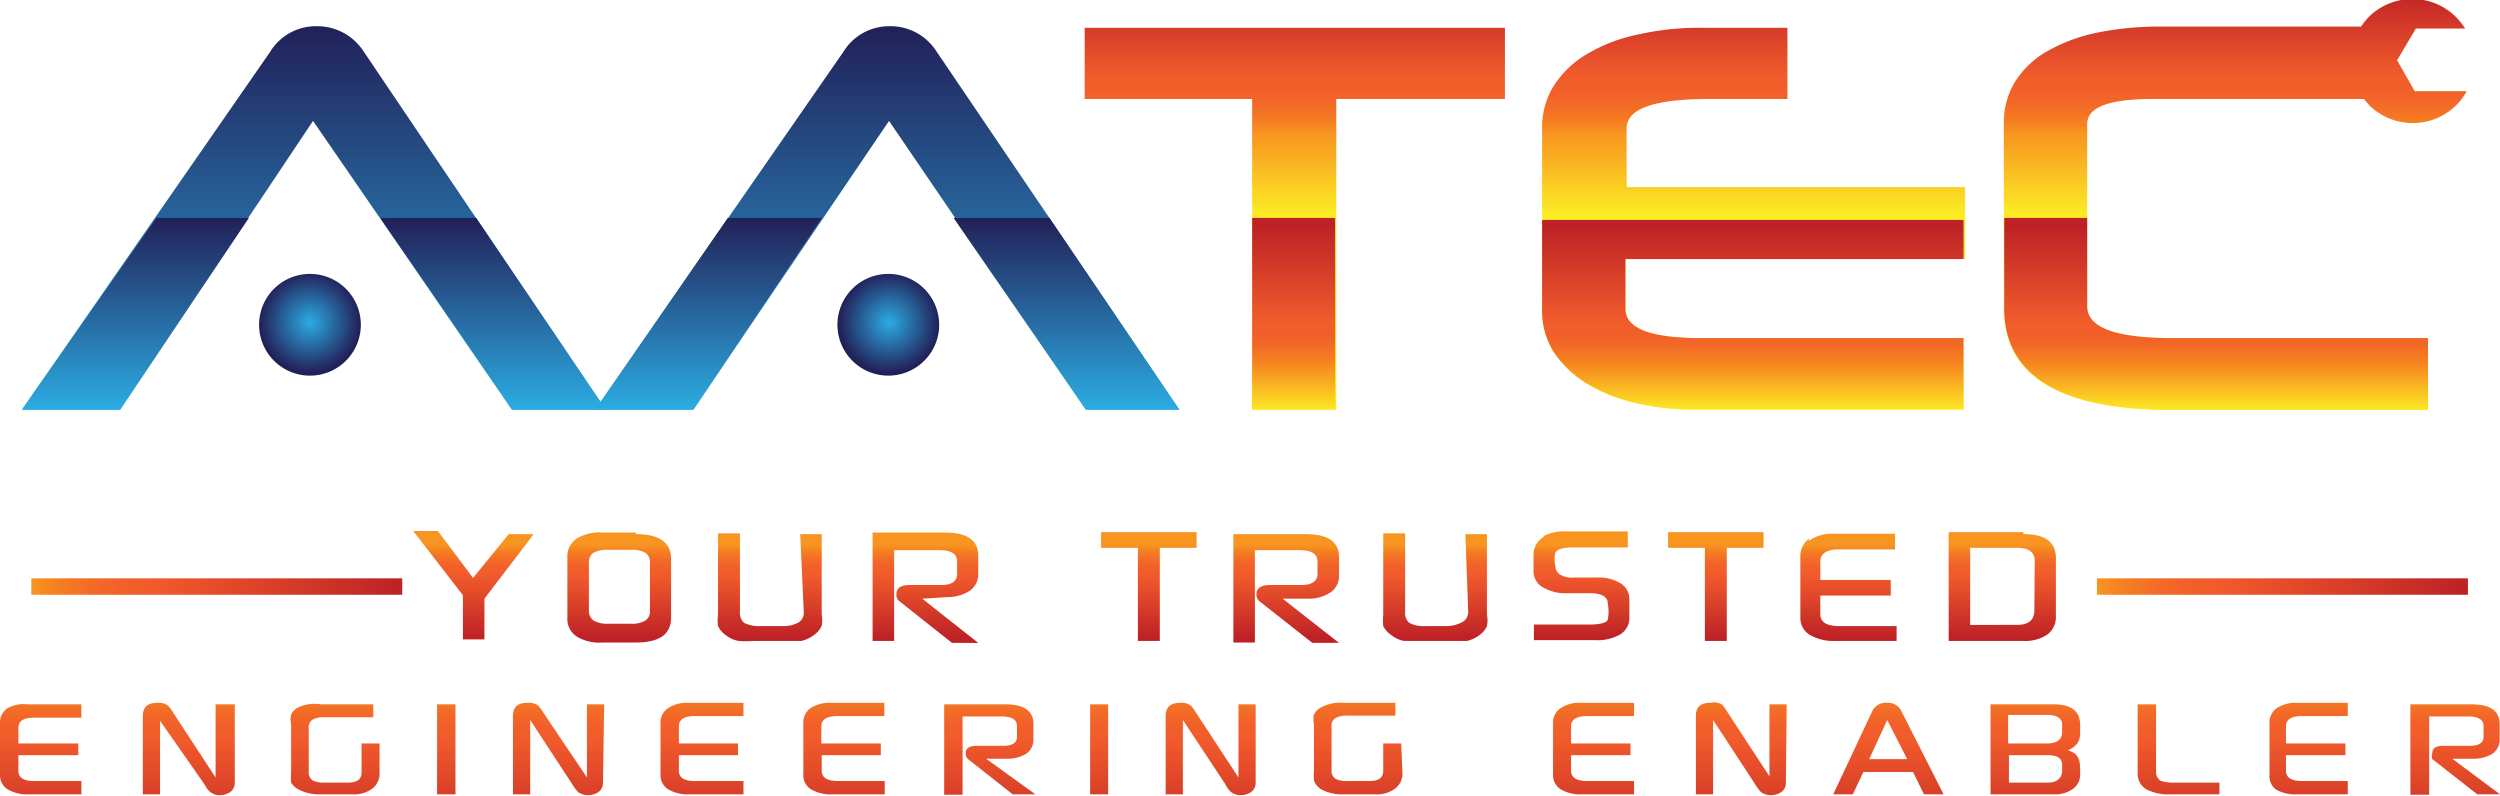
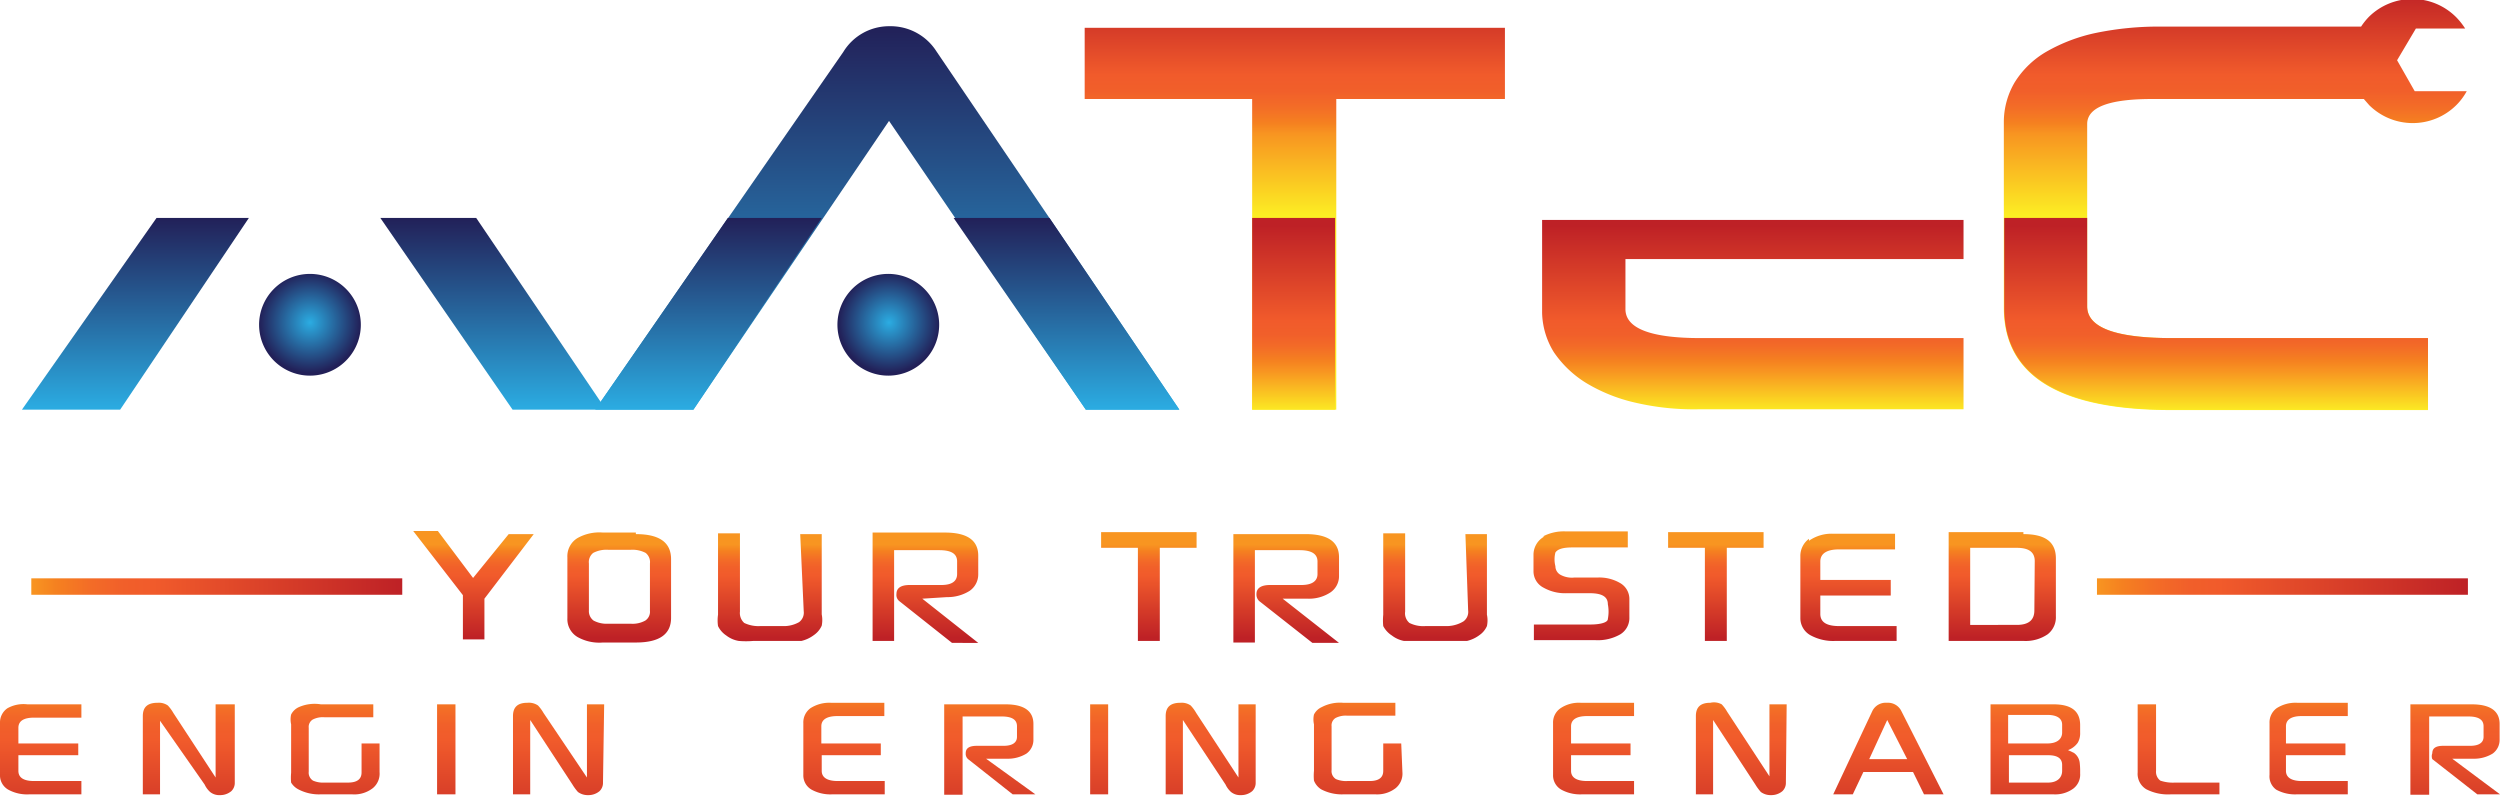
<svg xmlns="http://www.w3.org/2000/svg" xmlns:xlink="http://www.w3.org/1999/xlink" viewBox="0 0 63.89 20.34">
  <defs>
    <style>.cls-1{fill:url(#linear-gradient);}.cls-2{fill:url(#linear-gradient-2);}.cls-3{fill:url(#linear-gradient-3);}.cls-4{fill:url(#linear-gradient-4);}.cls-5{fill:url(#linear-gradient-5);}.cls-6{fill:url(#linear-gradient-6);}.cls-7{fill:url(#linear-gradient-7);}.cls-8{fill:url(#linear-gradient-8);}.cls-9{fill:url(#linear-gradient-9);}.cls-10{fill:url(#radial-gradient);}.cls-11{fill:url(#radial-gradient-2);}.cls-12{fill:url(#linear-gradient-10);}.cls-13{fill:url(#linear-gradient-11);}.cls-14{fill:url(#linear-gradient-12);}.cls-15{fill:url(#linear-gradient-13);}.cls-16{fill:url(#linear-gradient-14);}.cls-17{fill:url(#linear-gradient-15);}.cls-18{fill:url(#linear-gradient-16);}.cls-19{fill:url(#linear-gradient-17);}.cls-20{fill:url(#linear-gradient-18);}.cls-21{fill:url(#linear-gradient-19);}.cls-22{fill:url(#linear-gradient-20);}.cls-23{fill:url(#linear-gradient-21);}.cls-24{fill:url(#linear-gradient-22);}.cls-25{fill:url(#linear-gradient-23);}.cls-26{fill:url(#linear-gradient-24);}.cls-27{fill:url(#linear-gradient-25);}.cls-28{fill:url(#linear-gradient-26);}.cls-29{fill:url(#linear-gradient-27);}.cls-30{fill:url(#linear-gradient-28);}</style>
    <linearGradient id="linear-gradient" x1="92.39" y1="83.12" x2="92.39" y2="88.93" gradientTransform="matrix(1, 0, 0, -1, -59.3, 88.64)" gradientUnits="userSpaceOnUse">
      <stop offset="0" stop-color="#fcee23" />
      <stop offset="0.36" stop-color="#f89521" />
      <stop offset="0.41" stop-color="#f58020" />
      <stop offset="0.48" stop-color="#f36c27" />
      <stop offset="0.55" stop-color="#f15f2a" />
      <stop offset="0.62" stop-color="#f15b2b" />
      <stop offset="1" stop-color="#be2126" />
    </linearGradient>
    <linearGradient id="linear-gradient-2" x1="104.1" y1="83.12" x2="104.1" y2="88.93" xlink:href="#linear-gradient" />
    <linearGradient id="linear-gradient-3" x1="116.44" y1="83.12" x2="116.44" y2="88.93" xlink:href="#linear-gradient" />
    <linearGradient id="linear-gradient-4" x1="67.33" y1="87.99" x2="67.33" y2="77.86" gradientTransform="matrix(1, 0, 0, -1, -59.3, 88.64)" gradientUnits="userSpaceOnUse">
      <stop offset="0" stop-color="#222058" />
      <stop offset="1" stop-color="#2bace2" />
    </linearGradient>
    <linearGradient id="linear-gradient-5" x1="81.97" y1="87.99" x2="81.97" y2="77.86" xlink:href="#linear-gradient-4" />
    <linearGradient id="linear-gradient-6" x1="53.59" y1="207.56" x2="63.07" y2="207.56" gradientTransform="matrix(1, 0, 0, -1, 0, 222.55)" gradientUnits="userSpaceOnUse">
      <stop offset="0" stop-color="#f89521" />
      <stop offset="0.07" stop-color="#f58020" />
      <stop offset="0.16" stop-color="#f36c27" />
      <stop offset="0.25" stop-color="#f15f2a" />
      <stop offset="0.33" stop-color="#f15b2b" />
      <stop offset="1" stop-color="#be2126" />
    </linearGradient>
    <linearGradient id="linear-gradient-7" x1="0.8" y1="207.56" x2="10.29" y2="207.56" xlink:href="#linear-gradient-6" />
    <linearGradient id="linear-gradient-8" x1="106.34" y1="78.1" x2="106.34" y2="82.87" gradientTransform="matrix(1, 0, 0, -1, -59.3, 88.64)" gradientUnits="userSpaceOnUse">
      <stop offset="0" stop-color="#fcee23" />
      <stop offset="0.22" stop-color="#f89521" />
      <stop offset="0.28" stop-color="#f58020" />
      <stop offset="0.35" stop-color="#f36c27" />
      <stop offset="0.42" stop-color="#f15f2a" />
      <stop offset="0.49" stop-color="#f15b2b" />
      <stop offset="1" stop-color="#be2126" />
    </linearGradient>
    <linearGradient id="linear-gradient-9" x1="74.65" y1="78.17" x2="74.65" y2="83.08" gradientTransform="matrix(1, 0, 0, -1, -59.3, 88.64)" gradientUnits="userSpaceOnUse">
      <stop offset="0" stop-color="#2bace2" />
      <stop offset="1" stop-color="#222058" />
    </linearGradient>
    <radialGradient id="radial-gradient" cx="67.22" cy="80.4" r="1.29" gradientTransform="matrix(1, 0, 0, -1, -59.3, 88.64)" xlink:href="#linear-gradient-9" />
    <radialGradient id="radial-gradient-2" cx="82.02" cy="80.4" r="1.29" gradientTransform="matrix(1, 0, 0, -1, -59.3, 88.64)" xlink:href="#linear-gradient-9" />
    <linearGradient id="linear-gradient-10" x1="90.85" y1="74.72" x2="90.85" y2="72.34" gradientTransform="matrix(1, 0, 0, -1, -59.3, 88.64)" xlink:href="#linear-gradient-6" />
    <linearGradient id="linear-gradient-11" x1="1.04" y1="17.48" x2="1.04" y2="21.8" gradientTransform="matrix(1, 0, 0, 1, 0, 0)" xlink:href="#linear-gradient-6" />
    <linearGradient id="linear-gradient-12" x1="4.8" y1="17.48" x2="4.8" y2="21.8" gradientTransform="matrix(1, 0, 0, 1, 0, 0)" xlink:href="#linear-gradient-6" />
    <linearGradient id="linear-gradient-13" x1="8.56" y1="17.48" x2="8.56" y2="21.8" gradientTransform="matrix(1, 0, 0, 1, 0, 0)" xlink:href="#linear-gradient-6" />
    <linearGradient id="linear-gradient-14" x1="11.41" y1="17.48" x2="11.41" y2="21.8" gradientTransform="matrix(1, 0, 0, 1, 0, 0)" xlink:href="#linear-gradient-6" />
    <linearGradient id="linear-gradient-15" x1="14.26" y1="17.48" x2="14.26" y2="21.8" gradientTransform="matrix(1, 0, 0, 1, 0, 0)" xlink:href="#linear-gradient-6" />
    <linearGradient id="linear-gradient-16" x1="17.92" y1="17.48" x2="17.92" y2="21.8" gradientTransform="matrix(1, 0, 0, 1, 0, 0)" xlink:href="#linear-gradient-6" />
    <linearGradient id="linear-gradient-17" x1="21.57" y1="17.48" x2="21.57" y2="21.8" gradientTransform="matrix(1, 0, 0, 1, 0, 0)" xlink:href="#linear-gradient-6" />
    <linearGradient id="linear-gradient-18" x1="25.32" y1="17.48" x2="25.32" y2="21.8" gradientTransform="matrix(1, 0, 0, 1, 0, 0)" xlink:href="#linear-gradient-6" />
    <linearGradient id="linear-gradient-19" x1="28.09" y1="17.48" x2="28.09" y2="21.8" gradientTransform="matrix(1, 0, 0, 1, 0, 0)" xlink:href="#linear-gradient-6" />
    <linearGradient id="linear-gradient-20" x1="30.94" y1="17.48" x2="30.94" y2="21.8" gradientTransform="matrix(1, 0, 0, 1, 0, 0)" xlink:href="#linear-gradient-6" />
    <linearGradient id="linear-gradient-21" x1="34.7" y1="17.48" x2="34.7" y2="21.8" gradientTransform="matrix(1, 0, 0, 1, 0, 0)" xlink:href="#linear-gradient-6" />
    <linearGradient id="linear-gradient-22" x1="40.73" y1="17.48" x2="40.73" y2="21.8" gradientTransform="matrix(1, 0, 0, 1, 0, 0)" xlink:href="#linear-gradient-6" />
    <linearGradient id="linear-gradient-23" x1="44.49" y1="17.48" x2="44.49" y2="21.8" gradientTransform="matrix(1, 0, 0, 1, 0, 0)" xlink:href="#linear-gradient-6" />
    <linearGradient id="linear-gradient-24" x1="48.26" y1="17.48" x2="48.26" y2="21.8" gradientTransform="matrix(1, 0, 0, 1, 0, 0)" xlink:href="#linear-gradient-6" />
    <linearGradient id="linear-gradient-25" x1="52.02" y1="17.48" x2="52.02" y2="21.8" gradientTransform="matrix(1, 0, 0, 1, 0, 0)" xlink:href="#linear-gradient-6" />
    <linearGradient id="linear-gradient-26" x1="55.67" y1="17.48" x2="55.67" y2="21.8" gradientTransform="matrix(1, 0, 0, 1, 0, 0)" xlink:href="#linear-gradient-6" />
    <linearGradient id="linear-gradient-27" x1="58.99" y1="17.48" x2="58.99" y2="21.8" gradientTransform="matrix(1, 0, 0, 1, 0, 0)" xlink:href="#linear-gradient-6" />
    <linearGradient id="linear-gradient-28" x1="62.74" y1="17.48" x2="62.74" y2="21.8" gradientTransform="matrix(1, 0, 0, 1, 0, 0)" xlink:href="#linear-gradient-6" />
  </defs>
  <g id="Layer_2" data-name="Layer 2">
    <g id="Layer_1-2" data-name="Layer 1">
      <path class="cls-1" d="M34.15,2.53v7.94H32V2.53H27.72V.71H38.46V2.53Z" />
-       <path class="cls-2" d="M43.39,10.47a6.59,6.59,0,0,1-1.6-.17,4.25,4.25,0,0,1-1.25-.5,2.75,2.75,0,0,1-.83-.8,1.91,1.91,0,0,1-.3-1V3.27a2,2,0,0,1,.3-1.08,2.53,2.53,0,0,1,.85-.81,4.18,4.18,0,0,1,1.31-.5A7.09,7.09,0,0,1,43.53.71h2.15V2.53h-2c-1.41,0-2.11.25-2.11.75v1.5h8.65V6.62H41.54V7.9c0,.49.64.74,1.91.74h6.73v1.83Z" />
      <path class="cls-3" d="M55,2.53h5.41l.14.16a1.58,1.58,0,0,0,2.22,0,1.54,1.54,0,0,0,.27-.36l-1.33,0-.45-.79.48-.81H63a1.76,1.76,0,0,0-.24-.3,1.58,1.58,0,0,0-2.22,0,1.69,1.69,0,0,0-.2.25H55.25a7.91,7.91,0,0,0-1.68.16,4.33,4.33,0,0,0-1.27.48,2.33,2.33,0,0,0-.81.78,2,2,0,0,0-.28,1V7.87q0,2.61,4.29,2.61h6.55V8.64H55.5q-2.16,0-2.16-.81V3.17C53.34,2.74,53.9,2.53,55,2.53Z" />
-       <path class="cls-4" d="M9.29,1.31A1.41,1.41,0,0,0,8.09.67a1.37,1.37,0,0,0-1.19.66L.56,10.47H3.07L8,3.09l5.08,7.38h2.39Z" />
      <path class="cls-5" d="M27.75,10.47h2.39L23.93,1.31a1.39,1.39,0,0,0-1.2-.64,1.37,1.37,0,0,0-1.18.66l-6.34,9.14h2.51l5-7.38Z" />
      <rect class="cls-6" x="53.59" y="14.78" width="9.48" height="0.42" />
      <rect class="cls-7" x="0.8" y="14.78" width="9.48" height="0.42" />
      <path class="cls-8" d="M55.5,8.64q-2.16,0-2.16-.81V5.57H51.22v2.3q0,2.6,4.29,2.6h6.54V8.64ZM39.41,8a2,2,0,0,0,.3,1,2.72,2.72,0,0,0,.83.79,4.25,4.25,0,0,0,1.25.5,6.59,6.59,0,0,0,1.6.17h6.79V8.64H43.45c-1.27,0-1.91-.25-1.91-.74V6.62h8.64v-1H39.41ZM32,10.47h2.12V5.57H32Z" />
      <path class="cls-9" d="M26.82,5.57H24.37l3.38,4.9h2.39Zm-11.47,4.7-3.18-4.7H9.72l3.38,4.9h4.62L21,5.57H18.6Zm-14.79.2H3.07l3.29-4.9H4Z" />
      <path class="cls-10" d="M9.22,8.24A1.3,1.3,0,1,1,7.92,7,1.3,1.3,0,0,1,9.22,8.24Z" />
      <path class="cls-11" d="M24,8.24A1.3,1.3,0,1,1,22.72,7,1.3,1.3,0,0,1,24,8.24Z" />
      <path class="cls-12" d="M28.14,14h.94v2.38h.56V14h.94v-.4H28.14Zm-7.6,1.62a.3.3,0,0,1-.12.28A.79.79,0,0,1,20,16h-.57a.84.84,0,0,1-.41-.08.34.34,0,0,1-.11-.29v-2h-.56v2.08a1,1,0,0,0,0,.29.6.6,0,0,0,.21.24.71.71,0,0,0,.32.14,2.22,2.22,0,0,0,.37,0h.86l.37,0a.86.86,0,0,0,.32-.15.58.58,0,0,0,.2-.24.75.75,0,0,0,0-.29V13.65h-.55Zm3.66-.36a1.06,1.06,0,0,0,.58-.16.51.51,0,0,0,.22-.42v-.48c0-.39-.28-.59-.85-.59H22.3v2.77h.55V14.06H24c.31,0,.46.09.46.29v.32c0,.18-.13.28-.4.28h-.81c-.23,0-.34.08-.34.23a.2.2,0,0,0,.07.18l1.35,1.07H25L23.57,15.3Zm-7.95-1.65h-.84a1.14,1.14,0,0,0-.65.14.54.54,0,0,0-.26.49V15.8a.53.53,0,0,0,.26.48,1.14,1.14,0,0,0,.65.14h.84q.9,0,.9-.63v-1.5c0-.43-.3-.64-.9-.64Zm.36,2a.27.27,0,0,1-.12.25.67.67,0,0,1-.37.08h-.58a.71.71,0,0,1-.37-.08.3.3,0,0,1-.12-.26V14.4a.3.3,0,0,1,.11-.27.73.73,0,0,1,.38-.08h.58a.73.73,0,0,1,.38.08.3.3,0,0,1,.11.27Zm-4.52-.84-.9-1.2h-.63l1.27,1.64v1.13h.55V15.3l1.26-1.65H13Zm34.14-1a.54.54,0,0,0-.22.45v1.57a.5.5,0,0,0,.25.44,1.21,1.21,0,0,0,.64.15h1.57V16H47c-.32,0-.48-.1-.48-.31v-.47h1.8v-.4h-1.8v-.47c0-.2.16-.31.48-.31h1.43v-.4H46.84A1,1,0,0,0,46.23,13.82ZM33.42,15.3a1,1,0,0,0,.58-.16.5.5,0,0,0,.22-.42v-.48c0-.39-.28-.59-.85-.59H31.52v2.77h.55V14.06h1.14c.3,0,.46.09.46.29v.32c0,.18-.14.28-.41.28h-.8c-.23,0-.35.08-.35.23a.23.23,0,0,0,.07.18l1.36,1.07h.68L32.78,15.3ZM42.63,14h.94v2.38h.56V14h.94v-.4H42.63Zm9.08-.4H49.8v2.78h1.92a1,1,0,0,0,.61-.17.55.55,0,0,0,.21-.46V14.27c0-.42-.27-.62-.83-.62Zm.28,2c0,.25-.15.37-.45.37H50.35V14h1.19c.31,0,.46.11.46.34Zm-14.47,0a.3.3,0,0,1-.12.28A.84.84,0,0,1,37,16h-.57a.79.79,0,0,1-.41-.08.32.32,0,0,1-.11-.29v-2h-.56v2.08a1.5,1.5,0,0,0,0,.29.63.63,0,0,0,.22.24.73.73,0,0,0,.31.14l.37,0h.87l.37,0a.86.86,0,0,0,.32-.15A.55.55,0,0,0,38,16a.7.7,0,0,0,0-.29V13.65h-.55Zm1.95-1.89a.53.53,0,0,0-.28.46v.43a.47.47,0,0,0,.26.42,1.12,1.12,0,0,0,.59.14h.59c.31,0,.46.09.46.28a1,1,0,0,1,0,.38c0,.09-.2.14-.44.14H39.2v.4h1.58a1.15,1.15,0,0,0,.63-.15.49.49,0,0,0,.23-.44v-.44a.47.47,0,0,0-.22-.42,1.05,1.05,0,0,0-.6-.15h-.59a.61.61,0,0,1-.35-.07.25.25,0,0,1-.13-.22.7.7,0,0,1,0-.35c.06-.09.2-.13.43-.13h1.42v-.41H40a1.14,1.14,0,0,0-.57.13Z" />
      <path class="cls-13" d="M2,19.3H.47v.4c0,.17.13.26.4.26H2.08v.34H.75a1,1,0,0,1-.54-.12A.42.42,0,0,1,0,19.8V18.48a.44.44,0,0,1,.19-.38A.84.84,0,0,1,.7,18H2.08v.34H.87c-.27,0-.4.09-.4.26V19H2Z" />
      <path class="cls-14" d="M6,20a.29.29,0,0,1-.09.22.44.44,0,0,1-.29.1.37.37,0,0,1-.25-.08.59.59,0,0,1-.14-.19L4.09,18.42V20.3H3.65v-2c0-.23.12-.34.38-.34a.4.4,0,0,1,.26.07,1,1,0,0,1,.14.19l1.08,1.65V18H6Z" />
      <path class="cls-15" d="M9.7,19.73a.48.48,0,0,1-.17.41A.77.77,0,0,1,9,20.3H8.2a1.13,1.13,0,0,1-.58-.13A.47.47,0,0,1,7.44,20a1.29,1.29,0,0,1,0-.25V18.51a.57.57,0,0,1,0-.25.41.41,0,0,1,.2-.19A1,1,0,0,1,8.2,18H9.54v.33H8.29a.56.56,0,0,0-.3.06.22.22,0,0,0-.1.21v1.12a.24.24,0,0,0,.11.23.65.65,0,0,0,.29.05h.6c.24,0,.35-.09.35-.26V19H9.7Z" />
      <path class="cls-16" d="M11.64,20.3h-.47V18h.47Z" />
      <path class="cls-17" d="M15.41,20a.29.29,0,0,1-.09.22.44.44,0,0,1-.29.1.42.42,0,0,1-.26-.08,1.27,1.27,0,0,1-.14-.19l-1.08-1.65V20.3h-.44v-2c0-.23.12-.34.37-.34a.41.41,0,0,1,.27.07,1,1,0,0,1,.14.19L15,19.87V18h.44Z" />
-       <path class="cls-18" d="M18.86,19.3H17.35v.4c0,.17.13.26.4.26H19v.34H17.63a1,1,0,0,1-.54-.12.42.42,0,0,1-.21-.38V18.48a.44.44,0,0,1,.19-.38.84.84,0,0,1,.51-.14H19v.34H17.75c-.27,0-.4.09-.4.26V19h1.51Z" />
      <path class="cls-19" d="M22.51,19.3H21v.4c0,.17.14.26.41.26h1.2v.34H21.27a1,1,0,0,1-.53-.12.42.42,0,0,1-.21-.38V18.48a.45.45,0,0,1,.18-.38.89.89,0,0,1,.52-.14H22.6v.34H21.4c-.27,0-.41.09-.41.26V19h1.52Z" />
      <path class="cls-20" d="M26.46,20.3h-.58l-1.14-.9a.18.18,0,0,1-.06-.15c0-.13.09-.19.29-.19h.68c.22,0,.34-.08.34-.23v-.27c0-.17-.13-.25-.39-.25h-1v2h-.47V18h1.57c.47,0,.71.17.71.5v.4a.43.43,0,0,1-.18.36.91.91,0,0,1-.49.13h-.54Z" />
      <path class="cls-21" d="M28.32,20.3h-.46V18h.46Z" />
      <path class="cls-22" d="M32.09,20a.29.29,0,0,1-.09.22.44.44,0,0,1-.29.1.37.37,0,0,1-.25-.08.59.59,0,0,1-.14-.19l-1.09-1.65V20.3h-.44v-2c0-.23.12-.34.38-.34a.4.4,0,0,1,.26.07,1,1,0,0,1,.14.19l1.08,1.65V18h.44Z" />
      <path class="cls-23" d="M35.84,19.73a.48.48,0,0,1-.17.41.77.77,0,0,1-.52.16h-.81a1.13,1.13,0,0,1-.58-.13.47.47,0,0,1-.18-.22,1.29,1.29,0,0,1,0-.25V18.51a.57.57,0,0,1,0-.25.41.41,0,0,1,.2-.19,1,1,0,0,1,.54-.11h1.34v.33H34.43a.56.56,0,0,0-.3.06.22.22,0,0,0-.1.21v1.12a.24.24,0,0,0,.11.23.65.65,0,0,0,.29.05H35c.24,0,.35-.09.35-.26V19h.46Z" />
      <path class="cls-24" d="M41.67,19.3H40.15v.4c0,.17.14.26.41.26h1.2v.34H40.43a1,1,0,0,1-.53-.12.42.42,0,0,1-.21-.38V18.48a.44.44,0,0,1,.19-.38.84.84,0,0,1,.51-.14h1.37v.34h-1.2c-.27,0-.41.09-.41.26V19h1.52Z" />
      <path class="cls-25" d="M45.64,20a.29.29,0,0,1-.09.22.44.44,0,0,1-.29.1.42.42,0,0,1-.26-.08,1.27,1.27,0,0,1-.14-.19l-1.08-1.65V20.3h-.44v-2c0-.23.12-.34.37-.34A.41.41,0,0,1,44,18a1,1,0,0,1,.14.19l1.08,1.65V18h.44Z" />
      <path class="cls-26" d="M49.67,20.3h-.5l-.28-.57H47.62l-.27.57h-.5l1-2.13a.38.38,0,0,1,.37-.21.38.38,0,0,1,.37.21Zm-.93-.9-.51-1-.46,1Z" />
      <path class="cls-27" d="M53.16,19.76a.45.45,0,0,1-.17.39.78.78,0,0,1-.51.15H50.87V18h1.61c.45,0,.68.17.68.53v.19a.48.48,0,0,1-.06.26.53.53,0,0,1-.25.19l.15.07a.36.36,0,0,1,.15.26A2,2,0,0,1,53.16,19.76Zm-.46-.06v-.15c0-.17-.12-.25-.36-.25h-1V20h1C52.58,20,52.7,19.87,52.7,19.7Zm0-1v-.18c0-.16-.13-.25-.38-.25h-1V19h1C52.58,19,52.7,18.88,52.7,18.72Z" />
      <path class="cls-28" d="M56.72,20.3H55.48a1.21,1.21,0,0,1-.63-.13.46.46,0,0,1-.22-.43V18h.47v1.7a.28.28,0,0,0,.11.25,1,1,0,0,0,.37.05h1.14Z" />
      <path class="cls-29" d="M59.94,19.3H58.42v.4c0,.17.14.26.41.26H60v.34H58.7a1,1,0,0,1-.53-.12A.42.42,0,0,1,58,19.8V18.48a.45.45,0,0,1,.18-.38.89.89,0,0,1,.52-.14H60v.34H58.82c-.26,0-.4.09-.4.26V19h1.52Z" />
      <path class="cls-30" d="M63.89,20.3h-.58l-1.15-.9a.21.21,0,0,1,0-.15c0-.13.09-.19.28-.19h.69c.22,0,.34-.08.34-.23v-.27c0-.17-.13-.25-.39-.25h-1v2H61.6V18h1.57c.47,0,.71.17.71.5v.4a.43.43,0,0,1-.18.36.91.91,0,0,1-.49.13h-.54Z" />
    </g>
  </g>
</svg>